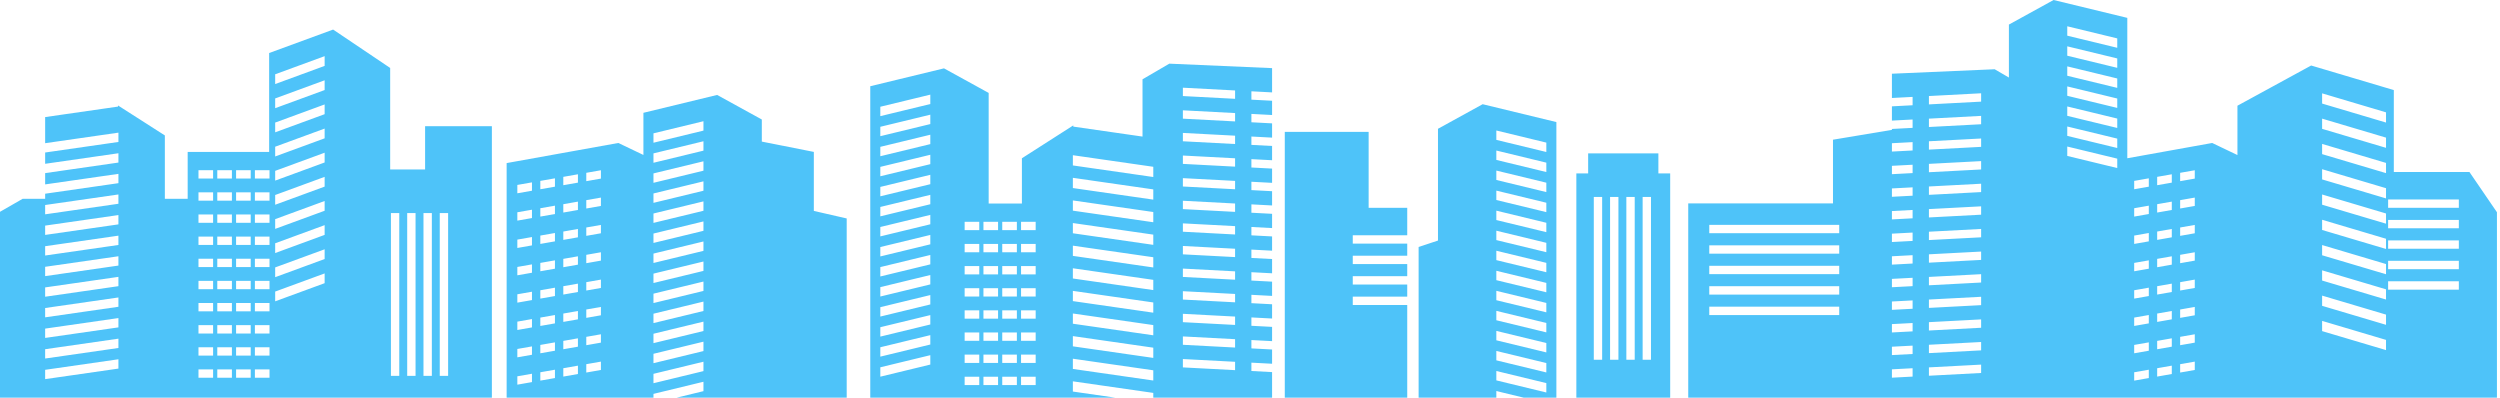
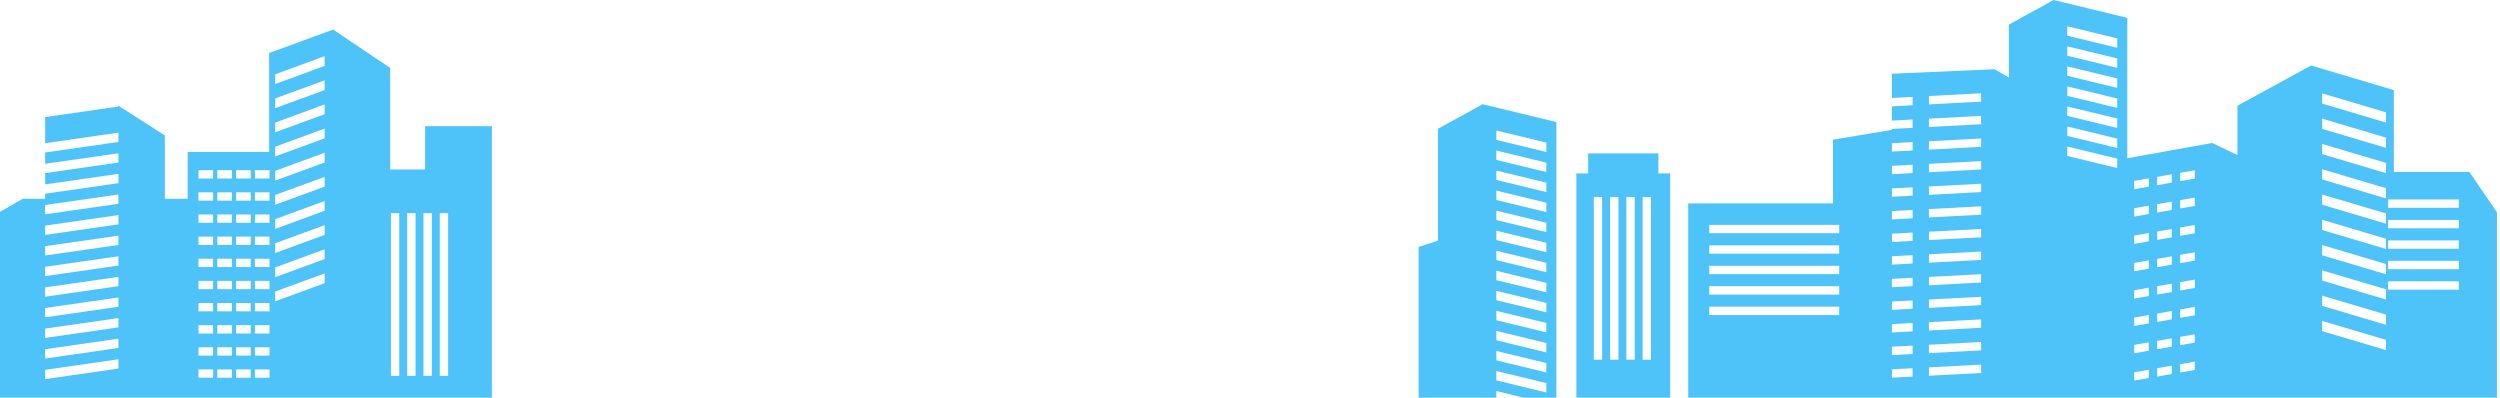
<svg xmlns="http://www.w3.org/2000/svg" fill="none" height="100%" overflow="visible" preserveAspectRatio="none" style="display: block;" viewBox="0 0 778 124" width="100%">
  <g id="Vector">
-     <path d="M253.264 47.274L237.076 44.067V37.191L223.172 29.544L200.23 35.106V48.225L192.426 44.493L157.666 50.75V123.754H203.358V122.574L218.915 118.803V121.726L210.546 123.755H263.494V67.982L253.265 65.638V47.275L253.264 47.274ZM165.547 118.907L160.996 119.707V117.106L165.547 116.306V118.907ZM165.547 110.399L160.996 111.199V108.598L165.547 107.798V110.399ZM165.547 101.891L160.996 102.691V100.09L165.547 99.29V101.891ZM165.547 93.383L160.996 94.183V91.582L165.547 90.782V93.383ZM165.547 84.875L160.996 85.675V83.074L165.547 82.274V84.875ZM165.547 76.367L160.996 77.167V74.566L165.547 73.766V76.367ZM165.547 67.859L160.996 68.659V66.058L165.547 65.258V67.859ZM165.547 59.351L160.996 60.151V57.55L165.547 56.75V59.351ZM172.699 117.65L168.148 118.45V115.849L172.699 115.049V117.65ZM172.699 109.142L168.148 109.942V107.341L172.699 106.541V109.142ZM172.699 100.634L168.148 101.434V98.833L172.699 98.033V100.634ZM172.699 92.126L168.148 92.926V90.325L172.699 89.525V92.126ZM172.699 83.618L168.148 84.418V81.817L172.699 81.017V83.618ZM172.699 75.11L168.148 75.91V73.309L172.699 72.509V75.11ZM172.699 66.602L168.148 67.402V64.801L172.699 64.001V66.602ZM172.699 58.094L168.148 58.894V56.293L172.699 55.493V58.094ZM179.851 116.392L175.3 117.192V114.591L179.851 113.791V116.392ZM179.851 107.885L175.3 108.685V106.084L179.851 105.284V107.885ZM179.851 99.377L175.3 100.177V97.576L179.851 96.776V99.377ZM179.851 90.869L175.3 91.669V89.068L179.851 88.268V90.869ZM179.851 82.361L175.3 83.161V80.56L179.851 79.76V82.361ZM179.851 73.853L175.3 74.653V72.052L179.851 71.252V73.853ZM179.851 65.345L175.3 66.145V63.544L179.851 62.744V65.345ZM179.851 56.837L175.3 57.637V55.036L179.851 54.236V56.837ZM187.003 115.135L182.452 115.935V113.334L187.003 112.534V115.135ZM187.003 106.627L182.452 107.427V104.826L187.003 104.026V106.627ZM187.003 98.119L182.452 98.919V96.318L187.003 95.518V98.119ZM187.003 89.612L182.452 90.412V87.811L187.003 87.011V89.612ZM187.003 81.104L182.452 81.904V79.303L187.003 78.503V81.104ZM187.003 72.596L182.452 73.396V70.795L187.003 69.995V72.596ZM187.003 64.088L182.452 64.888V62.287L187.003 61.487V64.088ZM187.003 55.58L182.452 56.38V53.779L187.003 52.979V55.58ZM218.915 115.489L203.358 119.26V116.337L218.915 112.566V115.489ZM218.915 109.252L203.358 113.023V110.1L218.915 106.329V109.252ZM218.915 103.015L203.358 106.786V103.863L218.915 100.092V103.015ZM218.915 96.778L203.358 100.549V97.626L218.915 93.855V96.778ZM218.915 90.541L203.358 94.312V91.389L218.915 87.618V90.541ZM218.915 84.305L203.358 88.076V85.153L218.915 81.382V84.305ZM218.915 78.068L203.358 81.839V78.916L218.915 75.145V78.068ZM218.915 71.831L203.358 75.602V72.679L218.915 68.908V71.831ZM218.915 65.594L203.358 69.365V66.442L218.915 62.671V65.594ZM218.915 59.357L203.358 63.128V60.205L218.915 56.434V59.357ZM218.915 53.12L203.358 56.891V53.968L218.915 50.197V53.12ZM218.915 46.884L203.358 50.655V47.732L218.915 43.961V46.884ZM218.915 40.647L203.358 44.418V41.495L218.915 37.724V40.647Z" fill="#4EC3F9" />
    <path d="M132.287 52.743H121.421V21.149L103.666 9.2L83.758 16.502V47.274H58.405V61.873H51.303V42.146L36.735 32.824V33.169L14.052 36.435V44.562L36.855 41.279V44.178L14.052 47.461V50.974L36.855 47.691V50.59L14.052 53.873V57.386L36.855 54.103V57.002L14.052 60.285V61.874H7.036L0 65.913V123.755H153.073V39.267H132.289V52.744L132.287 52.743ZM36.853 114.703L14.05 117.986V115.087L36.853 111.804V114.703ZM36.853 108.291L14.05 111.574V108.675L36.853 105.392V108.291ZM36.853 101.88L14.05 105.163V102.264L36.853 98.981V101.88ZM36.853 95.469L14.05 98.752V95.853L36.853 92.57V95.469ZM36.853 89.058L14.05 92.341V89.442L36.853 86.159V89.058ZM36.853 82.646L14.05 85.929V83.03L36.853 79.747V82.646ZM36.853 76.235L14.05 79.518V76.619L36.853 73.336V76.235ZM36.853 69.824L14.05 73.107V70.208L36.853 66.925V69.824ZM36.853 63.413L14.05 66.696V63.797L36.853 60.514V63.413ZM66.317 117.561H61.766V114.96H66.317V117.561ZM66.317 110.673H61.766V108.072H66.317V110.673ZM66.317 103.785H61.766V101.184H66.317V103.785ZM66.317 96.896H61.766V94.295H66.317V96.896ZM66.317 90.008H61.766V87.407H66.317V90.008ZM66.317 83.12H61.766V80.519H66.317V83.12ZM66.317 76.232H61.766V73.631H66.317V76.232ZM66.317 69.344H61.766V66.743H66.317V69.344ZM66.317 62.457H61.766V59.856H66.317V62.457ZM66.317 55.569H61.766V52.968H66.317V55.569ZM72.169 117.561H67.618V114.96H72.169V117.561ZM72.169 110.673H67.618V108.072H72.169V110.673ZM72.169 103.785H67.618V101.184H72.169V103.785ZM72.169 96.896H67.618V94.295H72.169V96.896ZM72.169 90.008H67.618V87.407H72.169V90.008ZM72.169 83.12H67.618V80.519H72.169V83.12ZM72.169 76.232H67.618V73.631H72.169V76.232ZM72.169 69.344H67.618V66.743H72.169V69.344ZM72.169 62.457H67.618V59.856H72.169V62.457ZM72.169 55.569H67.618V52.968H72.169V55.569ZM78.021 117.561H73.47V114.96H78.021V117.561ZM78.021 110.673H73.47V108.072H78.021V110.673ZM78.021 103.785H73.47V101.184H78.021V103.785ZM78.021 96.896H73.47V94.295H78.021V96.896ZM78.021 90.008H73.47V87.407H78.021V90.008ZM78.021 83.12H73.47V80.519H78.021V83.12ZM78.021 76.232H73.47V73.631H78.021V76.232ZM78.021 69.344H73.47V66.743H78.021V69.344ZM78.021 62.457H73.47V59.856H78.021V62.457ZM78.021 55.569H73.47V52.968H78.021V55.569ZM83.873 117.561H79.322V114.96H83.873V117.561ZM83.873 110.673H79.322V108.072H83.873V110.673ZM83.873 103.785H79.322V101.184H83.873V103.785ZM83.873 96.896H79.322V94.295H83.873V96.896ZM83.873 90.008H79.322V87.407H83.873V90.008ZM83.873 83.12H79.322V80.519H83.873V83.12ZM83.873 76.232H79.322V73.631H83.873V76.232ZM83.873 69.344H79.322V66.743H83.873V69.344ZM83.873 62.457H79.322V59.856H83.873V62.457ZM83.873 55.569H79.322V52.968H83.873V55.569ZM101.027 88.124L85.636 93.77V90.735L101.027 85.089V88.124ZM101.027 80.611L85.636 86.257V83.222L101.027 77.576V80.611ZM101.027 73.098L85.636 78.744V75.709L101.027 70.063V73.098ZM101.027 65.585L85.636 71.231V68.196L101.027 62.55V65.585ZM101.027 58.072L85.636 63.718V60.683L101.027 55.037V58.072ZM101.027 50.559L85.636 56.205V53.17L101.027 47.524V50.559ZM101.027 43.046L85.636 48.692V45.657L101.027 40.011V43.046ZM101.027 35.533L85.636 41.179V38.144L101.027 32.498V35.533ZM101.027 28.02L85.636 33.666V30.631L101.027 24.985V28.02ZM101.027 20.507L85.636 26.153V23.118L101.027 17.472V20.507ZM124.255 116.966H121.654V66.302H124.255V116.966ZM129.321 116.966H126.72V66.302H129.321V116.966ZM136.853 66.302H139.454V116.966H136.853V66.302ZM134.388 116.966H131.787V66.302H134.388V116.966Z" fill="#4EC3F9" />
-     <path d="M425.92 41.041H399.824V123.754H437.933V64.672H425.92V41.041ZM437.933 94.913H420.98V92.312H437.933V94.913ZM437.933 88.547H420.98V85.946H437.933V88.547ZM437.933 82.18H420.98V79.579H437.933V82.18ZM437.933 73.213V75.814H420.98V73.213H437.933Z" fill="#4EC3F9" />
-     <path d="M355.551 24.681V42.503L334.006 39.401V39.022L318.016 49.253V63.33H307.674V28.919L293.77 21.272L270.828 26.834V123.754H347.098L333.874 121.85V118.668L358.901 122.271V123.753H395.872V115.798L389.435 115.458V112.857L395.872 113.197V108.761L389.435 108.421V105.82L395.872 106.16V101.724L389.435 101.384V98.783L395.872 99.123V94.687L389.435 94.347V91.746L395.872 92.086V87.65L389.435 87.31V84.709L395.872 85.049V80.613L389.435 80.273V77.672L395.872 78.012V73.576L389.435 73.236V70.635L395.872 70.975V66.539L389.435 66.199V63.598L395.872 63.938V59.502L389.435 59.162V56.561L395.872 56.901V52.465L389.435 52.125V49.524L395.872 49.864V45.428L389.435 45.088V42.487L395.872 42.827V38.391L389.435 38.051V35.45L395.872 35.79V31.354L389.435 31.014V28.413L395.872 28.753V21.201L363.892 19.811L355.55 24.677L355.551 24.681ZM289.513 113.453L273.956 117.224V114.301L289.513 110.53V113.453ZM289.513 107.216L273.956 110.987V108.064L289.513 104.293V107.216ZM289.513 100.979L273.956 104.75V101.827L289.513 98.056V100.979ZM289.513 94.743L273.956 98.514V95.591L289.513 91.82V94.743ZM289.513 88.506L273.956 92.277V89.354L289.513 85.583V88.506ZM289.513 82.269L273.956 86.04V83.117L289.513 79.346V82.269ZM289.513 76.032L273.956 79.803V76.88L289.513 73.109V76.032ZM289.513 69.795L273.956 73.566V70.643L289.513 66.872V69.795ZM289.513 63.558L273.956 67.329V64.406L289.513 60.635V63.558ZM289.513 57.322L273.956 61.093V58.17L289.513 54.399V57.322ZM289.513 51.085L273.956 54.856V51.933L289.513 48.162V51.085ZM289.513 44.848L273.956 48.619V45.696L289.513 41.925V44.848ZM289.513 38.611L273.956 42.382V39.459L289.513 35.688V38.611ZM289.513 32.374L273.956 36.145V33.222L289.513 29.451V32.374ZM304.747 119.84H300.196V117.239H304.747V119.84ZM304.747 112.952H300.196V110.351H304.747V112.952ZM304.747 106.064H300.196V103.463H304.747V106.064ZM304.747 99.176H300.196V96.575H304.747V99.176ZM304.747 92.288H300.196V89.687H304.747V92.288ZM304.747 85.4H300.196V82.799H304.747V85.4ZM304.747 78.513H300.196V75.912H304.747V78.513ZM304.747 71.625H300.196V69.024H304.747V71.625ZM310.599 119.84H306.048V117.239H310.599V119.84ZM310.599 112.952H306.048V110.351H310.599V112.952ZM310.599 106.064H306.048V103.463H310.599V106.064ZM310.599 99.176H306.048V96.575H310.599V99.176ZM310.599 92.288H306.048V89.687H310.599V92.288ZM310.599 85.4H306.048V82.799H310.599V85.4ZM310.599 78.513H306.048V75.912H310.599V78.513ZM310.599 71.625H306.048V69.024H310.599V71.625ZM316.45 119.84H311.899V117.239H316.45V119.84ZM316.45 112.952H311.899V110.351H316.45V112.952ZM316.45 106.064H311.899V103.463H316.45V106.064ZM316.45 99.176H311.899V96.575H316.45V99.176ZM316.45 92.288H311.899V89.687H316.45V92.288ZM316.45 85.4H311.899V82.799H316.45V85.4ZM316.45 78.513H311.899V75.912H316.45V78.513ZM316.45 71.625H311.899V69.024H316.45V71.625ZM322.302 119.84H317.751V117.239H322.302V119.84ZM322.302 112.952H317.751V110.351H322.302V112.952ZM322.302 106.064H317.751V103.463H322.302V106.064ZM322.302 99.176H317.751V96.575H322.302V99.176ZM322.302 92.288H317.751V89.687H322.302V92.288ZM322.302 85.4H317.751V82.799H322.302V85.4ZM322.302 78.513H317.751V75.912H322.302V78.513ZM322.302 71.625H317.751V69.024H322.302V71.625ZM358.902 118.417L333.875 114.814V111.632L358.902 115.235V118.417ZM358.902 111.38L333.875 107.777V104.595L358.902 108.198V111.38ZM358.902 104.343L333.875 100.74V97.558L358.902 101.161V104.343ZM358.902 97.307L333.875 93.704V90.522L358.902 94.125V97.307ZM358.902 90.27L333.875 86.667V83.485L358.902 87.088V90.27ZM358.902 83.233L333.875 79.63V76.448L358.902 80.051V83.233ZM358.902 76.196L333.875 72.593V69.411L358.902 73.014V76.196ZM358.902 69.16L333.875 65.557V62.375L358.902 65.978V69.16ZM358.902 62.123L333.875 58.52V55.338L358.902 58.941V62.123ZM358.902 55.086L333.875 51.483V48.301L358.902 51.904V55.086ZM368.112 27.291L384.358 28.149V30.75L368.112 29.892V27.291ZM368.112 34.328L384.358 35.186V37.787L368.112 36.929V34.328ZM368.112 41.365L384.358 42.223V44.824L368.112 43.966V41.365ZM368.112 48.401L384.358 49.259V51.86L368.112 51.002V48.401ZM368.112 55.438L384.358 56.296V58.897L368.112 58.039V55.438ZM368.112 62.475L384.358 63.333V65.934L368.112 65.076V62.475ZM368.112 69.512L384.358 70.37V72.971L368.112 72.113V69.512ZM368.112 76.548L384.358 77.406V80.007L368.112 79.149V76.548ZM368.112 83.585L384.358 84.443V87.044L368.112 86.186V83.585ZM368.112 90.622L384.358 91.48V94.081L368.112 93.223V90.622ZM368.112 97.659L384.358 98.517V101.118L368.112 100.26V97.659ZM368.112 104.696L384.358 105.554V108.155L368.112 107.297V104.696ZM368.112 111.732L384.358 112.59V115.191L368.112 114.333V111.732Z" fill="#4EC3F9" />
    <path d="M516.088 47.732H494.234V53.968H490.562V123.755H519.761V53.967H516.089V47.731L516.088 47.732ZM498.589 111.954H495.988V61.29H498.589V111.954ZM503.655 111.954H501.054V61.29H503.655V111.954ZM508.722 111.954H506.121V61.29H508.722V111.954ZM513.788 111.954H511.187V61.29H513.788V111.954Z" fill="#4EC3F9" />
    <path d="M768.493 53.531H744.955V28.033L719.232 20.386L696.29 32.9V48.251L688.435 44.494L662.017 49.249V5.562L639.075 0L625.171 7.647V24.133L620.745 21.551L588.765 22.941V30.493L595.202 30.153V32.754L588.765 33.094V37.53L595.202 37.19V39.791L588.765 40.131V40.417L570.426 43.474V63.296H525.379V123.755H777.047V66.046L768.492 53.532L768.493 53.531ZM572.366 98.041H531.925V95.44H572.366V98.041ZM572.366 91.675H531.925V89.074H572.366V91.675ZM572.366 85.308H531.925V82.707H572.366V85.308ZM572.366 78.942H531.925V76.341H572.366V78.942ZM572.366 72.575H531.925V69.974H572.366V72.575ZM595.203 117.196L588.766 117.536V114.935L595.203 114.595V117.196ZM595.203 110.16L588.766 110.5V107.899L595.203 107.559V110.16ZM595.203 103.123L588.766 103.463V100.862L595.203 100.522V103.123ZM595.203 96.086L588.766 96.426V93.825L595.203 93.485V96.086ZM595.203 89.049L588.766 89.389V86.788L595.203 86.448V89.049ZM595.203 82.013L588.766 82.353V79.752L595.203 79.412V82.013ZM595.203 74.976L588.766 75.316V72.715L595.203 72.375V74.976ZM595.203 67.939L588.766 68.279V65.678L595.203 65.338V67.939ZM595.203 60.902L588.766 61.242V58.641L595.203 58.301V60.902ZM595.203 53.865L588.766 54.205V51.604L595.203 51.264V53.865ZM595.203 46.829L588.766 47.169V44.568L595.203 44.228V46.829ZM616.526 116.07L600.28 116.928V114.327L616.526 113.469V116.07ZM616.526 109.033L600.28 109.891V107.29L616.526 106.432V109.033ZM616.526 101.997L600.28 102.855V100.254L616.526 99.396V101.997ZM616.526 94.96L600.28 95.818V93.217L616.526 92.359V94.96ZM616.526 87.923L600.28 88.781V86.18L616.526 85.322V87.923ZM616.526 80.886L600.28 81.744V79.143L616.526 78.285V80.886ZM616.526 73.85L600.28 74.708V72.107L616.526 71.249V73.85ZM616.526 66.812L600.28 67.67V65.069L616.526 64.211V66.812ZM616.526 59.776L600.28 60.634V58.033L616.526 57.175V59.776ZM616.526 52.739L600.28 53.597V50.996L616.526 50.138V52.739ZM616.526 45.703L600.28 46.561V43.96L616.526 43.102V45.703ZM616.526 38.665L600.28 39.523V36.922L616.526 36.064V38.665ZM616.526 31.629L600.28 32.487V29.886L616.526 29.028V31.629ZM643.333 8.18L658.89 11.951V14.874L643.333 11.103V8.18ZM643.333 14.417L658.89 18.188V21.111L643.333 17.34V14.417ZM643.333 20.653L658.89 24.424V27.347L643.333 23.576V20.653ZM643.333 26.89L658.89 30.661V33.584L643.333 29.813V26.89ZM643.333 33.127L658.89 36.898V39.821L643.333 36.05V33.127ZM643.333 39.364L658.89 43.135V46.058L643.333 42.287V39.364ZM643.333 45.601L658.89 49.372V52.295L643.333 48.524V45.601ZM668.709 117.65L664.158 118.45V115.849L668.709 115.049V117.65ZM668.709 109.142L664.158 109.942V107.341L668.709 106.541V109.142ZM668.709 100.634L664.158 101.434V98.833L668.709 98.033V100.634ZM668.709 92.126L664.158 92.926V90.325L668.709 89.525V92.126ZM668.709 83.618L664.158 84.418V81.817L668.709 81.017V83.618ZM668.709 75.11L664.158 75.91V73.309L668.709 72.509V75.11ZM668.709 66.602L664.158 67.402V64.801L668.709 64.001V66.602ZM668.709 58.094L664.158 58.894V56.293L668.709 55.493V58.094ZM675.861 116.392L671.31 117.192V114.591L675.861 113.791V116.392ZM675.861 107.885L671.31 108.685V106.084L675.861 105.284V107.885ZM675.861 99.377L671.31 100.177V97.576L675.861 96.776V99.377ZM675.861 90.869L671.31 91.669V89.068L675.861 88.268V90.869ZM675.861 82.361L671.31 83.161V80.56L675.861 79.76V82.361ZM675.861 73.853L671.31 74.653V72.052L675.861 71.252V73.853ZM675.861 65.345L671.31 66.145V63.544L675.861 62.744V65.345ZM675.861 56.837L671.31 57.637V55.036L675.861 54.236V56.837ZM683.013 115.135L678.462 115.935V113.334L683.013 112.534V115.135ZM683.013 106.627L678.462 107.427V104.826L683.013 104.026V106.627ZM683.013 98.119L678.462 98.919V96.318L683.013 95.518V98.119ZM683.013 89.612L678.462 90.412V87.811L683.013 87.011V89.612ZM683.013 81.104L678.462 81.904V79.303L683.013 78.503V81.104ZM683.013 72.596L678.462 73.396V70.795L683.013 69.995V72.596ZM683.013 64.088L678.462 64.888V62.287L683.013 61.487V64.088ZM683.013 55.58L678.462 56.38V53.779L683.013 52.979V55.58ZM742.529 108.952L722.642 103.04V99.862L742.529 105.774V108.952ZM742.529 101.084L722.642 95.172V91.993L742.529 97.905V101.084ZM742.529 93.216L722.642 87.304V84.126L742.529 90.038V93.216ZM742.529 85.348L722.642 79.436V76.258L742.529 82.17V85.348ZM742.529 77.48L722.642 71.568V68.39L742.529 74.302V77.48ZM742.529 69.612L722.642 63.7V60.522L742.529 66.434V69.612ZM742.529 61.744L722.642 55.832V52.654L742.529 58.566V61.744ZM742.529 53.876L722.642 47.964V44.786L742.529 50.698V53.876ZM742.529 46.008L722.642 40.096V36.918L742.529 42.83V46.008ZM742.529 38.139L722.642 32.227V29.049L742.529 34.961V38.139ZM765.19 90.138H743.183V87.537H765.19V90.138ZM765.19 83.772H743.183V81.171H765.19V83.772ZM765.19 77.405H743.183V74.804H765.19V77.405ZM765.19 71.039H743.183V68.438H765.19V71.039ZM765.19 64.672H743.183V62.071H765.19V64.672Z" fill="#4EC3F9" />
    <path d="M447.5 40.077V74.858L441.474 76.859V123.755H465.661V121.689L474.185 123.755H484.346V37.991L461.404 32.429L447.5 40.077ZM465.661 40.609L481.218 44.38V47.303L465.661 43.532V40.609ZM465.661 46.846L481.218 50.617V53.54L465.661 49.769V46.846ZM465.661 53.083L481.218 56.854V59.777L465.661 56.006V53.083ZM465.661 59.32L481.218 63.091V66.014L465.661 62.243V59.32ZM465.661 65.556L481.218 69.327V72.25L465.661 68.479V65.556ZM465.661 71.793L481.218 75.564V78.487L465.661 74.716V71.793ZM465.661 78.03L481.218 81.801V84.724L465.661 80.953V78.03ZM465.661 84.267L481.218 88.038V90.961L465.661 87.19V84.267ZM465.661 90.504L481.218 94.275V97.198L465.661 93.427V90.504ZM465.661 96.741L481.218 100.512V103.435L465.661 99.664V96.741ZM465.661 102.977L481.218 106.748V109.671L465.661 105.9V102.977ZM465.661 109.214L481.218 112.985V115.908L465.661 112.137V109.214ZM465.661 115.451L481.218 119.222V122.145L465.661 118.374V115.451Z" fill="#4EC3F9" />
  </g>
</svg>